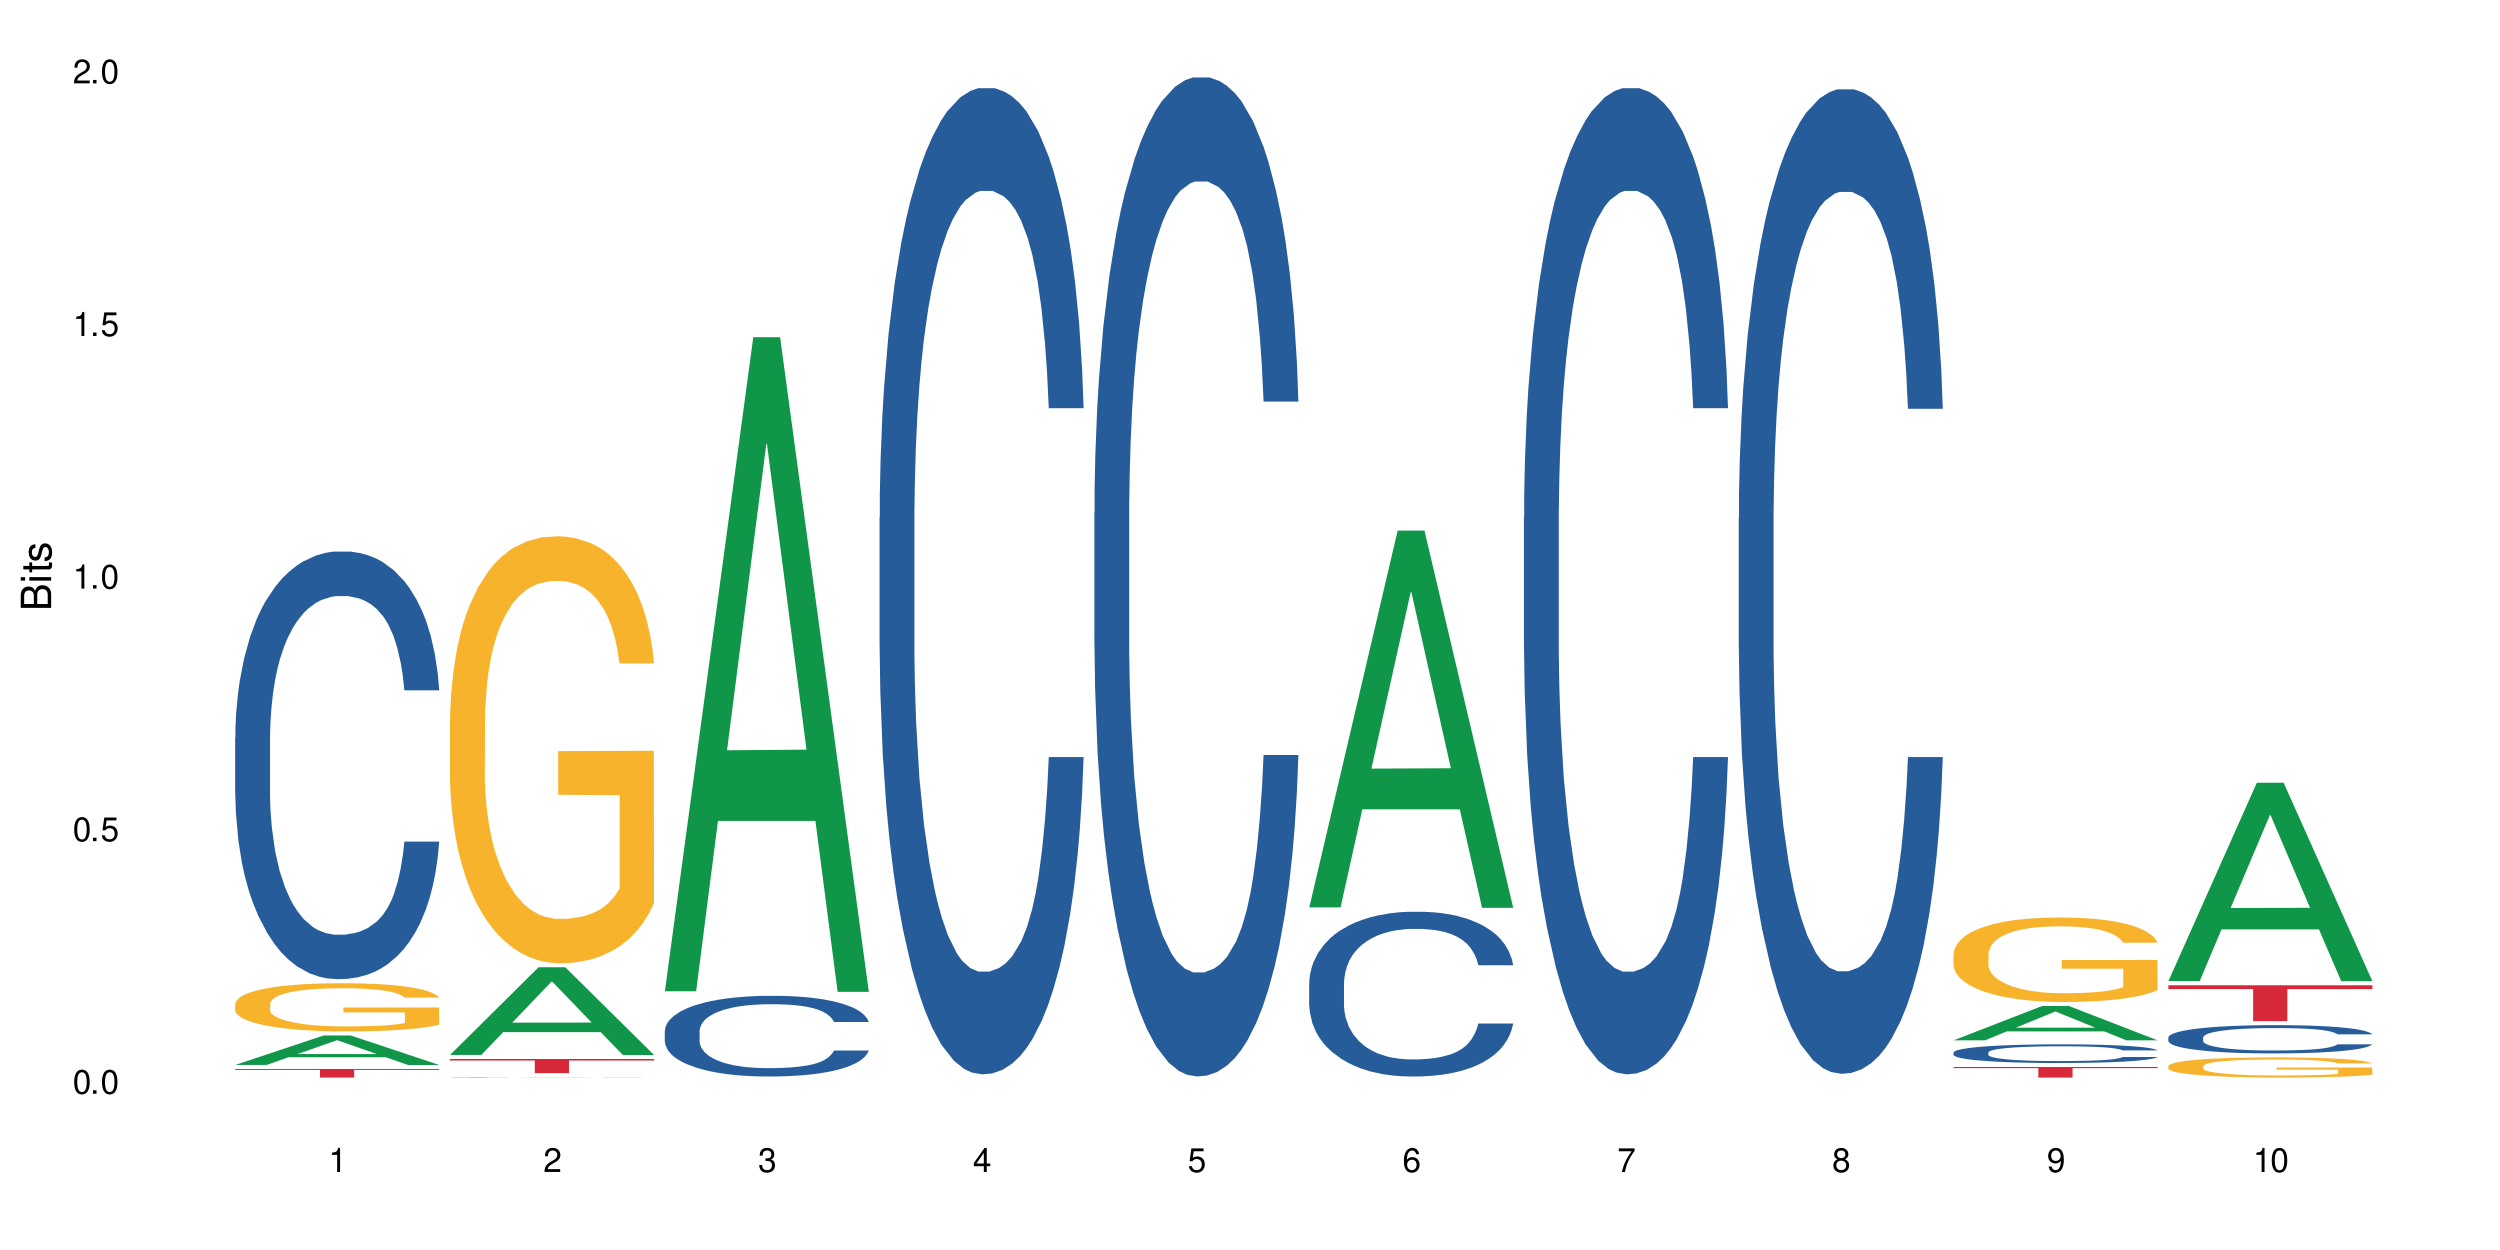
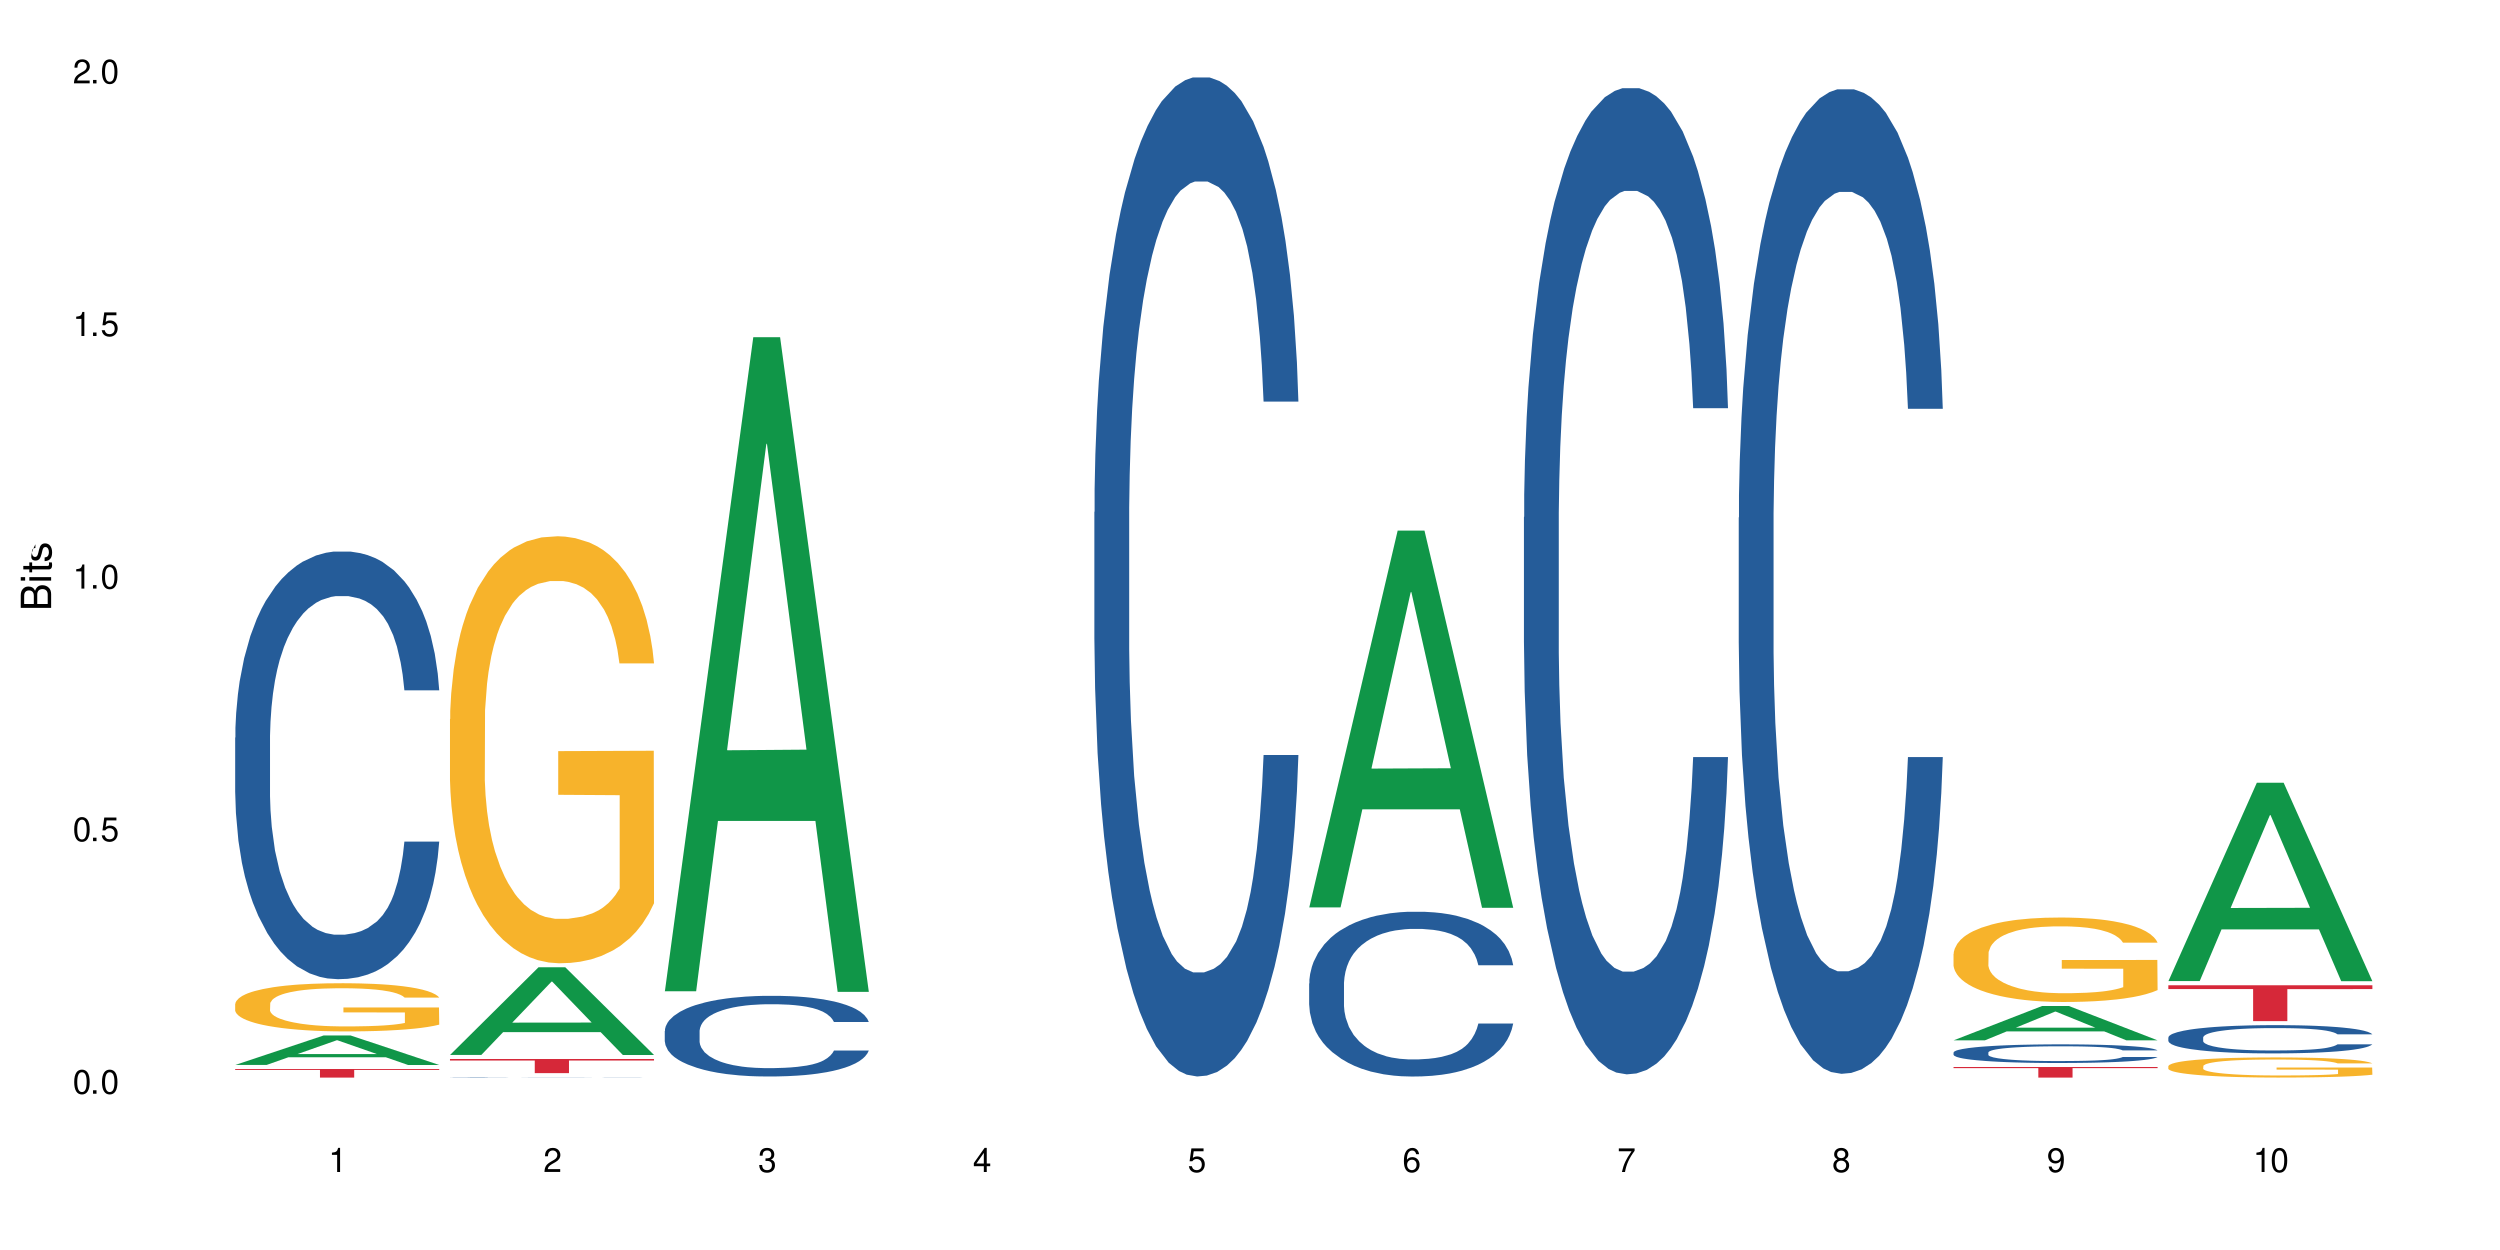
<svg xmlns="http://www.w3.org/2000/svg" xmlns:xlink="http://www.w3.org/1999/xlink" width="720" height="360" viewBox="0 0 720 360">
  <defs>
    <g>
      <g id="glyph-0-0">
</g>
      <g id="glyph-0-1">
        <path d="M 2.641 -6.938 C 2 -6.938 1.422 -6.656 1.078 -6.172 C 0.641 -5.562 0.406 -4.641 0.406 -3.359 C 0.406 -1.016 1.188 0.219 2.641 0.219 C 4.078 0.219 4.859 -1.016 4.859 -3.297 C 4.859 -4.641 4.656 -5.547 4.203 -6.172 C 3.844 -6.656 3.281 -6.938 2.641 -6.938 Z M 2.641 -6.188 C 3.547 -6.188 4 -5.25 4 -3.375 C 4 -1.406 3.562 -0.484 2.625 -0.484 C 1.734 -0.484 1.281 -1.438 1.281 -3.344 C 1.281 -5.25 1.734 -6.188 2.641 -6.188 Z M 2.641 -6.188 " />
      </g>
      <g id="glyph-0-2">
        <path d="M 1.828 -1 L 0.828 -1 L 0.828 0 L 1.828 0 Z M 1.828 -1 " />
      </g>
      <g id="glyph-0-3">
        <path d="M 4.562 -6.797 L 1.062 -6.797 L 0.547 -3.094 L 1.328 -3.094 C 1.719 -3.562 2.047 -3.734 2.578 -3.734 C 3.484 -3.734 4.062 -3.109 4.062 -2.094 C 4.062 -1.125 3.484 -0.531 2.578 -0.531 C 1.828 -0.531 1.375 -0.906 1.188 -1.672 L 0.328 -1.672 C 0.453 -1.109 0.547 -0.844 0.75 -0.594 C 1.125 -0.078 1.828 0.219 2.594 0.219 C 3.969 0.219 4.922 -0.781 4.922 -2.219 C 4.922 -3.562 4.031 -4.484 2.719 -4.484 C 2.25 -4.484 1.859 -4.359 1.469 -4.062 L 1.734 -5.969 L 4.562 -5.969 Z M 4.562 -6.797 " />
      </g>
      <g id="glyph-0-4">
        <path d="M 2.484 -4.938 L 2.484 0 L 3.328 0 L 3.328 -6.938 L 2.766 -6.938 C 2.469 -5.875 2.281 -5.734 0.984 -5.562 L 0.984 -4.938 Z M 2.484 -4.938 " />
      </g>
      <g id="glyph-0-5">
        <path d="M 4.859 -0.828 L 1.281 -0.828 C 1.359 -1.406 1.672 -1.781 2.5 -2.281 L 3.469 -2.828 C 4.406 -3.344 4.906 -4.062 4.906 -4.906 C 4.906 -5.484 4.672 -6.031 4.266 -6.406 C 3.859 -6.766 3.375 -6.938 2.719 -6.938 C 1.859 -6.938 1.219 -6.625 0.844 -6.031 C 0.609 -5.672 0.5 -5.234 0.484 -4.531 L 1.328 -4.531 C 1.359 -5.016 1.406 -5.281 1.531 -5.516 C 1.75 -5.938 2.188 -6.203 2.703 -6.203 C 3.469 -6.203 4.031 -5.641 4.031 -4.891 C 4.031 -4.344 3.719 -3.859 3.125 -3.516 L 2.234 -3 C 0.812 -2.172 0.406 -1.531 0.328 -0.016 L 4.859 -0.016 Z M 4.859 -0.828 " />
      </g>
      <g id="glyph-0-6">
        <path d="M 2.125 -3.188 L 2.578 -3.188 C 3.5 -3.188 3.984 -2.766 3.984 -1.922 C 3.984 -1.062 3.469 -0.531 2.594 -0.531 C 1.656 -0.531 1.203 -1 1.156 -2.016 L 0.312 -2.016 C 0.344 -1.453 0.438 -1.094 0.609 -0.781 C 0.953 -0.109 1.625 0.219 2.547 0.219 C 3.953 0.219 4.859 -0.625 4.859 -1.938 C 4.859 -2.828 4.516 -3.297 3.703 -3.594 C 4.344 -3.844 4.656 -4.328 4.656 -5.031 C 4.656 -6.219 3.875 -6.938 2.578 -6.938 C 1.203 -6.938 0.484 -6.172 0.453 -4.703 L 1.297 -4.703 C 1.312 -5.125 1.344 -5.359 1.453 -5.578 C 1.641 -5.969 2.062 -6.203 2.594 -6.203 C 3.344 -6.203 3.797 -5.75 3.797 -5 C 3.797 -4.516 3.609 -4.219 3.25 -4.047 C 3.016 -3.953 2.703 -3.922 2.125 -3.906 Z M 2.125 -3.188 " />
      </g>
      <g id="glyph-0-7">
        <path d="M 3.141 -1.672 L 3.141 0 L 3.984 0 L 3.984 -1.672 L 4.984 -1.672 L 4.984 -2.438 L 3.984 -2.438 L 3.984 -6.938 L 3.359 -6.938 L 0.266 -2.578 L 0.266 -1.672 Z M 3.141 -2.438 L 1 -2.438 L 3.141 -5.5 Z M 3.141 -2.438 " />
      </g>
      <g id="glyph-0-8">
        <path d="M 4.781 -5.125 C 4.609 -6.266 3.891 -6.938 2.844 -6.938 C 2.094 -6.938 1.422 -6.578 1.031 -5.953 C 0.594 -5.266 0.406 -4.422 0.406 -3.172 C 0.406 -2 0.578 -1.25 0.984 -0.641 C 1.359 -0.078 1.953 0.219 2.703 0.219 C 3.984 0.219 4.922 -0.75 4.922 -2.094 C 4.922 -3.375 4.062 -4.281 2.844 -4.281 C 2.172 -4.281 1.641 -4.031 1.281 -3.516 C 1.281 -5.234 1.828 -6.188 2.797 -6.188 C 3.391 -6.188 3.797 -5.797 3.938 -5.125 Z M 2.734 -3.531 C 3.547 -3.531 4.062 -2.953 4.062 -2.031 C 4.062 -1.156 3.484 -0.531 2.703 -0.531 C 1.922 -0.531 1.328 -1.188 1.328 -2.078 C 1.328 -2.938 1.906 -3.531 2.734 -3.531 Z M 2.734 -3.531 " />
      </g>
      <g id="glyph-0-9">
        <path d="M 4.984 -6.797 L 0.438 -6.797 L 0.438 -5.969 L 4.109 -5.969 C 2.5 -3.656 1.828 -2.234 1.328 0 L 2.219 0 C 2.594 -2.172 3.453 -4.047 4.984 -6.094 Z M 4.984 -6.797 " />
      </g>
      <g id="glyph-0-10">
        <path d="M 3.75 -3.656 C 4.469 -4.094 4.688 -4.438 4.688 -5.078 C 4.688 -6.172 3.844 -6.938 2.641 -6.938 C 1.438 -6.938 0.594 -6.172 0.594 -5.094 C 0.594 -4.438 0.812 -4.094 1.516 -3.656 C 0.734 -3.266 0.359 -2.703 0.359 -1.922 C 0.359 -0.656 1.281 0.219 2.641 0.219 C 3.984 0.219 4.922 -0.656 4.922 -1.922 C 4.922 -2.703 4.531 -3.266 3.75 -3.656 Z M 2.641 -6.188 C 3.359 -6.188 3.812 -5.75 3.812 -5.062 C 3.812 -4.406 3.344 -3.984 2.641 -3.984 C 1.922 -3.984 1.453 -4.406 1.453 -5.078 C 1.453 -5.75 1.922 -6.188 2.641 -6.188 Z M 2.641 -3.266 C 3.484 -3.266 4.062 -2.719 4.062 -1.906 C 4.062 -1.078 3.484 -0.531 2.625 -0.531 C 1.797 -0.531 1.219 -1.094 1.219 -1.906 C 1.219 -2.719 1.781 -3.266 2.641 -3.266 Z M 2.641 -3.266 " />
      </g>
      <g id="glyph-0-11">
        <path d="M 0.516 -1.578 C 0.672 -0.453 1.406 0.219 2.438 0.219 C 3.188 0.219 3.859 -0.141 4.266 -0.766 C 4.688 -1.453 4.891 -2.297 4.891 -3.547 C 4.891 -4.719 4.703 -5.453 4.312 -6.078 C 3.938 -6.641 3.344 -6.938 2.594 -6.938 C 1.297 -6.938 0.359 -5.969 0.359 -4.625 C 0.359 -3.344 1.234 -2.453 2.453 -2.453 C 3.094 -2.453 3.578 -2.672 4.016 -3.203 C 4 -1.484 3.469 -0.531 2.5 -0.531 C 1.906 -0.531 1.484 -0.906 1.359 -1.578 Z M 2.578 -6.203 C 3.375 -6.203 3.969 -5.531 3.969 -4.641 C 3.969 -3.797 3.391 -3.188 2.547 -3.188 C 1.734 -3.188 1.234 -3.766 1.234 -4.688 C 1.234 -5.562 1.797 -6.203 2.578 -6.203 Z M 2.578 -6.203 " />
      </g>
      <g id="glyph-1-0">
</g>
      <g id="glyph-1-1">
        <path d="M 0 -0.953 L 0 -4.891 C 0 -5.719 -0.234 -6.344 -0.734 -6.797 C -1.188 -7.234 -1.812 -7.469 -2.5 -7.469 C -3.547 -7.469 -4.188 -7 -4.625 -5.875 C -4.984 -6.688 -5.625 -7.094 -6.531 -7.094 C -7.172 -7.094 -7.734 -6.859 -8.141 -6.391 C -8.562 -5.922 -8.75 -5.344 -8.75 -4.5 L -8.75 -0.953 Z M -4.984 -2.062 L -7.766 -2.062 L -7.766 -4.219 C -7.766 -4.844 -7.688 -5.203 -7.453 -5.5 C -7.219 -5.812 -6.859 -5.969 -6.375 -5.969 C -5.891 -5.969 -5.531 -5.812 -5.297 -5.5 C -5.062 -5.203 -4.984 -4.844 -4.984 -4.219 Z M -0.984 -2.062 L -4 -2.062 L -4 -4.781 C -4 -5.766 -3.438 -6.359 -2.484 -6.359 C -1.547 -6.359 -0.984 -5.766 -0.984 -4.781 Z M -0.984 -2.062 " />
      </g>
      <g id="glyph-1-2">
        <path d="M -6.281 -1.797 L -6.281 -0.797 L 0 -0.797 L 0 -1.797 Z M -8.75 -1.797 L -8.75 -0.797 L -7.484 -0.797 L -7.484 -1.797 Z M -8.75 -1.797 " />
      </g>
      <g id="glyph-1-3">
        <path d="M -6.281 -3.047 L -6.281 -2.016 L -8.016 -2.016 L -8.016 -1.016 L -6.281 -1.016 L -6.281 -0.172 L -5.469 -0.172 L -5.469 -1.016 L -0.719 -1.016 C -0.078 -1.016 0.281 -1.453 0.281 -2.234 C 0.281 -2.5 0.25 -2.719 0.188 -3.047 L -0.641 -3.047 C -0.609 -2.906 -0.594 -2.766 -0.594 -2.562 C -0.594 -2.141 -0.719 -2.016 -1.156 -2.016 L -5.469 -2.016 L -5.469 -3.047 Z M -6.281 -3.047 " />
      </g>
      <g id="glyph-1-4">
-         <path d="M -4.531 -5.25 C -5.766 -5.25 -6.469 -4.422 -6.469 -2.969 C -6.469 -1.516 -5.719 -0.562 -4.547 -0.562 C -3.562 -0.562 -3.094 -1.062 -2.734 -2.562 L -2.516 -3.484 C -2.344 -4.188 -2.094 -4.469 -1.641 -4.469 C -1.047 -4.469 -0.641 -3.875 -0.641 -3 C -0.641 -2.453 -0.797 -2 -1.062 -1.75 C -1.25 -1.594 -1.422 -1.531 -1.875 -1.469 L -1.875 -0.406 C -0.422 -0.453 0.281 -1.266 0.281 -2.922 C 0.281 -4.5 -0.5 -5.516 -1.719 -5.516 C -2.656 -5.516 -3.172 -4.984 -3.469 -3.734 L -3.703 -2.766 C -3.891 -1.953 -4.156 -1.609 -4.594 -1.609 C -5.188 -1.609 -5.547 -2.125 -5.547 -2.938 C -5.547 -3.75 -5.203 -4.172 -4.531 -4.203 Z M -4.531 -5.25 " />
+         <path d="M -4.531 -5.25 C -6.469 -1.516 -5.719 -0.562 -4.547 -0.562 C -3.562 -0.562 -3.094 -1.062 -2.734 -2.562 L -2.516 -3.484 C -2.344 -4.188 -2.094 -4.469 -1.641 -4.469 C -1.047 -4.469 -0.641 -3.875 -0.641 -3 C -0.641 -2.453 -0.797 -2 -1.062 -1.75 C -1.25 -1.594 -1.422 -1.531 -1.875 -1.469 L -1.875 -0.406 C -0.422 -0.453 0.281 -1.266 0.281 -2.922 C 0.281 -4.5 -0.5 -5.516 -1.719 -5.516 C -2.656 -5.516 -3.172 -4.984 -3.469 -3.734 L -3.703 -2.766 C -3.891 -1.953 -4.156 -1.609 -4.594 -1.609 C -5.188 -1.609 -5.547 -2.125 -5.547 -2.938 C -5.547 -3.75 -5.203 -4.172 -4.531 -4.203 Z M -4.531 -5.25 " />
      </g>
    </g>
  </defs>
  <rect x="-72" y="-36" width="864" height="432" fill="rgb(100%, 100%, 100%)" fill-opacity="1" />
  <path fill-rule="nonzero" fill="rgb(6.275%, 58.824%, 28.235%)" fill-opacity="1" d="M 67.73 306.707 L 67.793 306.699 L 93.223 298.207 L 100.945 298.207 L 126.5 306.715 L 117.52 306.715 L 111.117 304.492 L 83.051 304.492 L 76.773 306.707 L 67.73 306.707 L 85.75 303.574 L 108.543 303.566 L 97.176 299.598 L 97.051 299.586 L 96.926 299.613 L 85.688 303.566 L 85.75 303.574 Z M 67.73 306.707 " />
  <path fill-rule="nonzero" fill="rgb(14.51%, 36.078%, 60%)" fill-opacity="1" d="M 67.73 212.441 L 67.801 212.328 L 67.801 209.625 L 68.02 205.348 L 68.52 199.945 L 69.02 196.23 L 70.312 189.586 L 72.102 183.168 L 73.965 178.215 L 75.328 175.289 L 76.547 173.039 L 79.34 168.871 L 81.133 166.734 L 83.066 164.82 L 85.434 162.906 L 87.152 161.781 L 91.023 159.98 L 93.891 159.191 L 96.113 158.852 L 100.914 158.852 L 103.781 159.305 L 105.859 159.867 L 108.152 160.766 L 110.086 161.781 L 113.457 164.258 L 116.465 167.41 L 117.828 169.211 L 119.977 172.699 L 121.625 176.078 L 122.773 179.004 L 124.062 183.168 L 125.207 188.234 L 126.07 193.977 L 126.5 198.816 L 116.465 198.816 L 115.965 194.316 L 115.391 190.824 L 114.316 186.211 L 113.238 182.945 L 111.734 179.68 L 110.375 177.539 L 108.512 175.402 L 106.863 174.051 L 105.141 173.039 L 103.492 172.363 L 100.34 171.688 L 96.684 171.688 L 95.324 171.91 L 92.527 172.812 L 91.023 173.602 L 88.871 175.176 L 87.367 176.641 L 85.578 178.891 L 84.359 180.805 L 82.852 183.734 L 81.777 186.32 L 80.559 190.035 L 79.844 192.852 L 79.199 196.004 L 78.625 199.719 L 78.195 203.66 L 77.906 207.824 L 77.766 211.875 L 77.766 229.328 L 77.906 233.379 L 78.266 238.109 L 79.199 244.977 L 80.559 250.941 L 82.137 255.668 L 83.641 259.047 L 84.5 260.621 L 85.648 262.426 L 87.441 264.676 L 90.02 266.926 L 91.523 267.828 L 93.816 268.727 L 96.184 269.18 L 99.336 269.18 L 102.133 268.727 L 103.996 268.164 L 105.93 267.266 L 108.582 265.352 L 110.23 263.551 L 111.664 261.41 L 112.738 259.273 L 113.457 257.473 L 114.531 253.98 L 115.391 250.152 L 116.035 246.215 L 116.465 242.387 L 126.5 242.387 L 126.07 246.887 L 125.422 251.277 L 124.777 254.543 L 123.777 258.484 L 122.629 261.973 L 120.98 265.914 L 119.617 268.504 L 117.828 271.316 L 116.18 273.457 L 114.387 275.371 L 111.734 277.621 L 110.016 278.746 L 108.152 279.762 L 105.93 280.66 L 103.137 281.449 L 100.125 281.898 L 97.328 282.012 L 94.32 281.789 L 92.098 281.336 L 89.16 280.324 L 85.504 278.297 L 82.852 276.16 L 80.773 274.02 L 78.984 271.77 L 76.977 268.727 L 74.395 263.773 L 72.82 259.949 L 71.746 256.797 L 70.527 252.406 L 69.664 248.465 L 68.664 242.16 L 67.945 234.168 L 67.73 227.977 Z M 67.73 212.441 " />
  <path fill-rule="nonzero" fill="rgb(96.863%, 70.196%, 16.863%)" fill-opacity="1" d="M 67.73 289.113 L 67.801 289.102 L 67.801 288.848 L 68.09 288.277 L 68.805 287.492 L 69.738 286.844 L 70.742 286.34 L 71.387 286.07 L 72.461 285.691 L 73.395 285.414 L 75.758 284.844 L 78.77 284.309 L 80.418 284.082 L 82.281 283.867 L 84.93 283.625 L 86.148 283.535 L 89.875 283.336 L 94.105 283.207 L 98.762 283.168 L 100.914 283.184 L 103.852 283.234 L 107.863 283.371 L 110.16 283.5 L 111.949 283.625 L 113.812 283.789 L 116.105 284.043 L 118.258 284.348 L 119.977 284.652 L 121.695 285.031 L 123.129 285.438 L 124.348 285.883 L 125.422 286.414 L 126.07 286.859 L 126.5 287.301 L 116.535 287.301 L 115.965 286.859 L 115.32 286.516 L 114.242 286.098 L 113.168 285.793 L 112.094 285.551 L 110.086 285.223 L 108.367 285.02 L 106.215 284.844 L 104.137 284.727 L 101.773 284.652 L 100.34 284.629 L 96.543 284.629 L 93.102 284.715 L 91.094 284.816 L 89.66 284.918 L 87.656 285.109 L 86.438 285.262 L 85.719 285.363 L 83.57 285.754 L 82.137 286.109 L 81.348 286.352 L 80.344 286.73 L 79.629 287.074 L 78.84 287.582 L 78.41 287.961 L 77.836 288.824 L 77.766 291.105 L 77.98 291.586 L 78.41 292.105 L 78.984 292.562 L 79.844 293.043 L 80.703 293.41 L 82.207 293.906 L 83.496 294.234 L 84.5 294.449 L 86.438 294.793 L 87.227 294.906 L 89.09 295.133 L 91.023 295.312 L 93.387 295.465 L 95.18 295.539 L 98.047 295.605 L 101.703 295.605 L 106 295.527 L 108.727 295.426 L 110.59 295.324 L 111.809 295.234 L 113.312 295.098 L 114.387 294.969 L 115.391 294.832 L 116.609 294.613 L 116.609 291.586 L 98.906 291.574 L 98.906 290.152 L 126.426 290.141 L 126.5 295.098 L 124.992 295.438 L 123.129 295.77 L 121.34 296.023 L 119.477 296.238 L 116.824 296.477 L 114.672 296.629 L 111.375 296.809 L 108.367 296.922 L 105.215 296.996 L 102.418 297.035 L 99.121 297.047 L 96.184 297.023 L 93.031 296.949 L 90.52 296.848 L 88.227 296.719 L 85.934 296.555 L 83.066 296.289 L 81.203 296.074 L 79.27 295.805 L 77.336 295.488 L 75.613 295.148 L 74.469 294.883 L 73.32 294.578 L 72.102 294.195 L 70.957 293.766 L 70.098 293.371 L 69.309 292.93 L 68.734 292.512 L 68.16 291.941 L 67.875 291.484 L 67.73 291.09 Z M 67.73 289.113 " />
  <path fill-rule="nonzero" fill="rgb(83.922%, 15.686%, 22.353%)" fill-opacity="1" d="M 67.73 307.871 L 126.5 307.871 L 126.5 308.137 L 102.008 308.137 L 102.008 310.34 L 92.152 310.34 L 92.152 308.141 L 92.008 308.137 L 67.73 308.137 Z M 67.73 307.871 " />
  <path fill-rule="nonzero" fill="rgb(6.275%, 58.824%, 28.235%)" fill-opacity="1" d="M 129.594 303.812 L 129.656 303.789 L 155.082 278.582 L 162.805 278.582 L 188.359 303.836 L 179.383 303.836 L 172.977 297.246 L 144.91 297.246 L 138.633 303.812 L 129.594 303.812 L 147.613 294.52 L 170.402 294.496 L 159.039 282.707 L 158.914 282.684 L 158.789 282.758 L 147.547 294.496 L 147.613 294.52 Z M 129.594 303.812 " />
  <path fill-rule="nonzero" fill="rgb(14.51%, 36.078%, 60%)" fill-opacity="1" d="M 129.594 310.273 L 129.664 310.273 L 129.664 310.27 L 129.879 310.266 L 130.379 310.262 L 130.883 310.258 L 132.172 310.25 L 133.965 310.246 L 135.828 310.242 L 137.188 310.238 L 138.406 310.234 L 141.203 310.23 L 142.992 310.23 L 144.93 310.227 L 149.016 310.227 L 152.883 310.223 L 170.012 310.223 L 171.949 310.227 L 175.316 310.227 L 178.324 310.23 L 179.688 310.234 L 181.836 310.234 L 183.484 310.238 L 184.633 310.242 L 185.922 310.246 L 187.07 310.25 L 188.359 310.262 L 178.324 310.262 L 177.824 310.258 L 177.25 310.254 L 175.102 310.246 L 173.598 310.242 L 172.234 310.242 L 170.371 310.238 L 168.723 310.238 L 167.004 310.234 L 154.391 310.234 L 152.883 310.238 L 149.23 310.238 L 147.438 310.242 L 146.219 310.242 L 144.715 310.246 L 143.641 310.25 L 142.422 310.254 L 141.703 310.254 L 141.059 310.258 L 140.484 310.262 L 140.055 310.266 L 139.77 310.27 L 139.625 310.273 L 139.625 310.289 L 139.77 310.293 L 140.129 310.297 L 141.059 310.305 L 142.422 310.309 L 143.996 310.316 L 145.504 310.316 L 146.363 310.32 L 147.508 310.32 L 149.301 310.324 L 153.387 310.324 L 155.68 310.328 L 165.855 310.328 L 167.789 310.324 L 170.441 310.324 L 172.09 310.32 L 173.523 310.32 L 174.598 310.316 L 175.316 310.316 L 176.391 310.312 L 177.25 310.309 L 177.895 310.305 L 178.324 310.301 L 188.359 310.301 L 187.93 310.305 L 186.641 310.312 L 185.637 310.316 L 184.488 310.32 L 182.84 310.324 L 181.48 310.328 L 179.688 310.328 L 178.039 310.332 L 176.246 310.332 L 173.598 310.336 L 170.012 310.336 L 167.789 310.34 L 151.02 310.34 L 147.367 310.336 L 144.715 310.332 L 142.637 310.332 L 140.844 310.328 L 138.836 310.328 L 136.258 310.32 L 134.68 310.32 L 133.605 310.316 L 132.387 310.312 L 131.527 310.309 L 130.523 310.301 L 129.809 310.293 L 129.594 310.289 Z M 129.594 310.273 " />
  <path fill-rule="nonzero" fill="rgb(96.863%, 70.196%, 16.863%)" fill-opacity="1" d="M 129.594 207.113 L 129.664 207.004 L 129.664 204.754 L 129.949 199.703 L 130.668 192.738 L 131.598 187.008 L 132.602 182.516 L 133.246 180.156 L 134.32 176.789 L 135.254 174.316 L 137.617 169.262 L 140.629 164.547 L 142.277 162.523 L 144.141 160.613 L 146.793 158.48 L 148.012 157.695 L 151.738 155.898 L 155.965 154.773 L 160.625 154.438 L 162.773 154.551 L 165.711 155 L 169.727 156.234 L 172.02 157.355 L 173.812 158.48 L 175.676 159.941 L 177.969 162.188 L 180.117 164.883 L 181.836 167.578 L 183.559 170.949 L 184.992 174.543 L 186.211 178.473 L 187.285 183.191 L 187.93 187.121 L 188.359 191.055 L 178.398 191.055 L 177.824 187.121 L 177.18 184.09 L 176.105 180.383 L 175.031 177.688 L 173.953 175.551 L 171.949 172.633 L 170.227 170.836 L 168.078 169.262 L 166 168.254 L 163.633 167.578 L 162.199 167.352 L 158.402 167.352 L 154.961 168.141 L 152.957 169.039 L 151.523 169.938 L 149.516 171.621 L 148.297 172.969 L 147.582 173.867 L 145.43 177.352 L 143.996 180.496 L 143.207 182.629 L 142.207 186 L 141.488 189.031 L 140.699 193.523 L 140.27 196.895 L 139.695 204.531 L 139.625 224.75 L 139.84 229.016 L 140.27 233.621 L 140.844 237.664 L 141.703 241.934 L 142.562 245.191 L 144.07 249.57 L 145.359 252.492 L 146.363 254.402 L 148.297 257.434 L 149.086 258.445 L 150.949 260.465 L 152.883 262.039 L 155.25 263.387 L 157.039 264.059 L 159.906 264.621 L 163.562 264.621 L 167.863 263.949 L 170.586 263.051 L 172.449 262.152 L 173.668 261.363 L 175.172 260.129 L 176.246 259.004 L 177.25 257.77 L 178.469 255.859 L 178.469 229.016 L 160.766 228.902 L 160.766 216.324 L 188.289 216.211 L 188.359 260.129 L 186.855 263.16 L 184.992 266.082 L 183.199 268.328 L 181.336 270.238 L 178.684 272.371 L 176.535 273.719 L 173.238 275.293 L 170.227 276.305 L 167.074 276.977 L 164.277 277.312 L 160.984 277.426 L 158.043 277.203 L 154.891 276.527 L 152.383 275.629 L 150.09 274.504 L 147.797 273.047 L 144.93 270.688 L 143.066 268.777 L 141.129 266.418 L 139.195 263.609 L 137.477 260.578 L 136.328 258.219 L 135.184 255.523 L 133.965 252.152 L 132.816 248.336 L 131.957 244.855 L 131.168 240.922 L 130.594 237.215 L 130.023 232.16 L 129.734 228.117 L 129.594 224.637 Z M 129.594 207.113 " />
  <path fill-rule="nonzero" fill="rgb(83.922%, 15.686%, 22.353%)" fill-opacity="1" d="M 129.594 304.992 L 188.359 304.992 L 188.359 305.43 L 163.867 305.434 L 163.867 309.066 L 154.012 309.066 L 154.012 305.438 L 153.871 305.43 L 129.594 305.43 Z M 129.594 304.992 " />
  <path fill-rule="nonzero" fill="rgb(6.275%, 58.824%, 28.235%)" fill-opacity="1" d="M 191.453 285.477 L 191.516 285.301 L 216.945 97.105 L 224.668 97.105 L 250.219 285.652 L 241.242 285.652 L 234.84 236.438 L 206.773 236.438 L 200.492 285.477 L 191.453 285.477 L 209.473 216.078 L 232.266 215.898 L 220.898 127.91 L 220.773 127.734 L 220.648 128.266 L 209.41 215.898 L 209.473 216.078 Z M 191.453 285.477 " />
  <path fill-rule="nonzero" fill="rgb(14.51%, 36.078%, 60%)" fill-opacity="1" d="M 191.453 296.914 L 191.523 296.895 L 191.523 296.383 L 191.738 295.578 L 192.242 294.559 L 192.742 293.855 L 194.031 292.605 L 195.824 291.395 L 197.688 290.461 L 199.051 289.91 L 200.27 289.484 L 203.062 288.699 L 204.855 288.297 L 206.789 287.934 L 209.156 287.574 L 210.875 287.363 L 214.746 287.023 L 217.613 286.875 L 219.832 286.809 L 224.637 286.809 L 227.5 286.895 L 229.582 287 L 231.875 287.172 L 233.809 287.363 L 237.176 287.828 L 240.188 288.422 L 241.547 288.762 L 243.699 289.422 L 245.348 290.059 L 246.492 290.609 L 247.785 291.395 L 248.93 292.352 L 249.789 293.434 L 250.219 294.344 L 240.188 294.344 L 239.684 293.496 L 239.113 292.84 L 238.035 291.969 L 236.961 291.352 L 235.457 290.738 L 234.094 290.332 L 232.23 289.93 L 230.582 289.676 L 228.863 289.484 L 227.215 289.355 L 224.062 289.23 L 220.406 289.23 L 219.043 289.273 L 216.25 289.441 L 214.746 289.59 L 212.594 289.887 L 211.09 290.164 L 209.297 290.59 L 208.078 290.949 L 206.574 291.5 L 205.5 291.988 L 204.281 292.691 L 203.566 293.219 L 202.918 293.816 L 202.348 294.516 L 201.918 295.258 L 201.629 296.043 L 201.484 296.809 L 201.484 300.098 L 201.629 300.863 L 201.988 301.754 L 202.918 303.047 L 204.281 304.172 L 205.859 305.066 L 207.363 305.703 L 208.223 306 L 209.371 306.34 L 211.16 306.762 L 213.742 307.188 L 215.246 307.359 L 217.539 307.527 L 219.906 307.613 L 223.059 307.613 L 225.852 307.527 L 227.715 307.422 L 229.652 307.25 L 232.305 306.891 L 233.953 306.551 L 235.387 306.148 L 236.461 305.746 L 237.176 305.406 L 238.254 304.746 L 239.113 304.023 L 239.758 303.281 L 240.188 302.559 L 250.219 302.559 L 249.789 303.41 L 249.145 304.238 L 248.5 304.852 L 247.496 305.598 L 246.352 306.254 L 244.703 306.996 L 243.34 307.484 L 241.547 308.016 L 239.898 308.418 L 238.109 308.781 L 235.457 309.203 L 233.738 309.418 L 231.875 309.609 L 229.652 309.777 L 226.855 309.926 L 223.848 310.012 L 221.051 310.031 L 218.043 309.988 L 215.82 309.906 L 212.883 309.715 L 209.227 309.332 L 206.574 308.93 L 204.496 308.523 L 202.703 308.102 L 200.699 307.527 L 198.117 306.594 L 196.543 305.871 L 195.465 305.277 L 194.246 304.449 L 193.387 303.707 L 192.383 302.52 L 191.668 301.012 L 191.453 299.844 Z M 191.453 296.914 " />
-   <path fill-rule="nonzero" fill="rgb(14.51%, 36.078%, 60%)" fill-opacity="1" d="M 253.312 148.973 L 253.387 148.715 L 253.387 142.484 L 253.602 132.617 L 254.102 120.156 L 254.605 111.59 L 255.895 96.27 L 257.684 81.473 L 259.547 70.051 L 260.91 63.301 L 262.129 58.105 L 264.922 48.5 L 266.715 43.57 L 268.652 39.156 L 271.016 34.742 L 272.734 32.145 L 276.605 27.992 L 279.473 26.176 L 281.695 25.395 L 286.496 25.395 L 289.363 26.434 L 291.441 27.73 L 293.734 29.809 L 295.668 32.145 L 299.039 37.855 L 302.047 45.125 L 303.41 49.281 L 305.559 57.328 L 307.207 65.117 L 308.355 71.867 L 309.645 81.473 L 310.793 93.156 L 311.652 106.395 L 312.082 117.559 L 302.047 117.559 L 301.547 107.176 L 300.973 99.125 L 299.898 88.48 L 298.824 80.953 L 297.316 73.426 L 295.957 68.492 L 294.094 63.559 L 292.445 60.445 L 290.723 58.105 L 289.074 56.551 L 285.922 54.992 L 282.266 54.992 L 280.906 55.512 L 278.109 57.59 L 276.605 59.406 L 274.457 63.039 L 272.949 66.414 L 271.16 71.605 L 269.941 76.02 L 268.434 82.77 L 267.359 88.742 L 266.141 97.309 L 265.426 103.801 L 264.781 111.07 L 264.207 119.637 L 263.777 128.723 L 263.492 138.328 L 263.348 147.676 L 263.348 187.914 L 263.492 197.262 L 263.848 208.164 L 264.781 224.004 L 266.141 237.762 L 267.719 248.664 L 269.223 256.453 L 270.082 260.09 L 271.23 264.242 L 273.023 269.434 L 275.602 274.629 L 277.105 276.703 L 279.402 278.781 L 281.766 279.82 L 284.918 279.82 L 287.715 278.781 L 289.578 277.484 L 291.512 275.406 L 294.164 270.992 L 295.812 266.84 L 297.246 261.906 L 298.32 256.973 L 299.039 252.82 L 300.113 244.77 L 300.973 235.945 L 301.617 226.859 L 302.047 218.031 L 312.082 218.031 L 311.652 228.414 L 311.008 238.539 L 310.363 246.07 L 309.359 255.156 L 308.211 263.203 L 306.562 272.289 L 305.203 278.262 L 303.41 284.754 L 301.762 289.684 L 299.969 294.098 L 297.316 299.289 L 295.598 301.887 L 293.734 304.223 L 291.512 306.301 L 288.719 308.117 L 285.707 309.156 L 282.914 309.414 L 279.902 308.895 L 277.68 307.859 L 274.742 305.52 L 271.086 300.848 L 268.434 295.914 L 266.355 290.984 L 264.566 285.789 L 262.559 278.781 L 259.98 267.359 L 258.402 258.531 L 257.328 251.262 L 256.109 241.137 L 255.25 232.051 L 254.246 217.512 L 253.527 199.078 L 253.312 184.801 Z M 253.312 148.973 " />
  <path fill-rule="nonzero" fill="rgb(14.51%, 36.078%, 60%)" fill-opacity="1" d="M 315.176 147.488 L 315.246 147.227 L 315.246 140.914 L 315.461 130.922 L 315.961 118.297 L 316.465 109.617 L 317.754 94.102 L 319.547 79.109 L 321.41 67.535 L 322.77 60.699 L 323.988 55.438 L 326.785 45.707 L 328.578 40.711 L 330.512 36.238 L 332.875 31.766 L 334.598 29.137 L 338.465 24.93 L 341.332 23.09 L 343.555 22.301 L 348.355 22.301 L 351.223 23.352 L 353.301 24.668 L 355.594 26.77 L 357.531 29.137 L 360.898 34.922 L 363.91 42.289 L 365.27 46.496 L 367.422 54.648 L 369.07 62.539 L 370.215 69.379 L 371.504 79.109 L 372.652 90.945 L 373.512 104.355 L 373.941 115.668 L 363.91 115.668 L 363.406 105.145 L 362.832 96.992 L 361.758 86.211 L 360.684 78.582 L 359.18 70.957 L 357.816 65.957 L 355.953 60.961 L 354.305 57.805 L 352.586 55.438 L 350.938 53.859 L 347.785 52.281 L 344.129 52.281 L 342.766 52.809 L 339.973 54.91 L 338.465 56.754 L 336.316 60.434 L 334.812 63.855 L 333.02 69.113 L 331.801 73.586 L 330.297 80.422 L 329.223 86.473 L 328.004 95.152 L 327.285 101.727 L 326.641 109.09 L 326.066 117.77 L 325.637 126.977 L 325.352 136.707 L 325.207 146.176 L 325.207 186.941 L 325.352 196.41 L 325.711 207.457 L 326.641 223.5 L 328.004 237.438 L 329.578 248.484 L 331.086 256.375 L 331.945 260.055 L 333.09 264.266 L 334.883 269.523 L 337.465 274.785 L 338.969 276.891 L 341.262 278.992 L 343.625 280.043 L 346.781 280.043 L 349.574 278.992 L 351.438 277.68 L 353.375 275.574 L 356.023 271.102 L 357.672 266.895 L 359.105 261.898 L 360.184 256.902 L 360.898 252.691 L 361.973 244.539 L 362.832 235.598 L 363.48 226.391 L 363.91 217.449 L 373.941 217.449 L 373.512 227.969 L 372.867 238.227 L 372.223 245.855 L 371.219 255.059 L 370.07 263.211 L 368.422 272.418 L 367.062 278.469 L 365.27 285.043 L 363.621 290.039 L 361.832 294.512 L 359.18 299.77 L 357.457 302.402 L 355.594 304.766 L 353.375 306.871 L 350.578 308.711 L 347.57 309.766 L 344.773 310.027 L 341.762 309.5 L 339.543 308.449 L 336.602 306.082 L 332.949 301.348 L 330.297 296.352 L 328.219 291.355 L 326.426 286.094 L 324.418 278.992 L 321.84 267.422 L 320.262 258.477 L 319.188 251.113 L 317.969 240.855 L 317.109 231.652 L 316.105 216.922 L 315.391 198.25 L 315.176 183.785 Z M 315.176 147.488 " />
  <path fill-rule="nonzero" fill="rgb(6.275%, 58.824%, 28.235%)" fill-opacity="1" d="M 377.035 261.336 L 377.098 261.234 L 402.527 152.82 L 410.25 152.82 L 435.805 261.438 L 426.824 261.438 L 420.422 233.086 L 392.355 233.086 L 386.078 261.336 L 377.035 261.336 L 395.055 221.355 L 417.848 221.254 L 406.48 170.566 L 406.355 170.465 L 406.23 170.77 L 394.992 221.254 L 395.055 221.355 Z M 377.035 261.336 " />
  <path fill-rule="nonzero" fill="rgb(14.51%, 36.078%, 60%)" fill-opacity="1" d="M 377.035 283.238 L 377.105 283.195 L 377.105 282.156 L 377.32 280.508 L 377.824 278.426 L 378.324 276.996 L 379.617 274.434 L 381.406 271.965 L 383.27 270.055 L 384.633 268.926 L 385.852 268.059 L 388.645 266.453 L 390.438 265.633 L 392.371 264.895 L 394.738 264.156 L 396.457 263.723 L 400.328 263.027 L 403.195 262.727 L 405.414 262.594 L 410.219 262.594 L 413.086 262.77 L 415.164 262.984 L 417.457 263.332 L 419.391 263.723 L 422.758 264.676 L 425.77 265.891 L 427.133 266.586 L 429.281 267.93 L 430.93 269.23 L 432.078 270.359 L 433.367 271.965 L 434.512 273.914 L 435.375 276.125 L 435.805 277.992 L 425.77 277.992 L 425.27 276.258 L 424.695 274.914 L 423.621 273.133 L 422.543 271.875 L 421.039 270.617 L 419.68 269.793 L 417.816 268.969 L 416.168 268.449 L 414.445 268.059 L 412.797 267.801 L 409.645 267.539 L 405.988 267.539 L 404.629 267.625 L 401.832 267.973 L 400.328 268.277 L 398.176 268.883 L 396.672 269.449 L 394.879 270.316 L 393.664 271.051 L 392.156 272.18 L 391.082 273.176 L 389.863 274.609 L 389.148 275.691 L 388.504 276.906 L 387.93 278.34 L 387.5 279.855 L 387.211 281.461 L 387.07 283.023 L 387.07 289.746 L 387.211 291.309 L 387.57 293.129 L 388.504 295.773 L 389.863 298.074 L 391.441 299.895 L 392.945 301.195 L 393.805 301.801 L 394.953 302.496 L 396.742 303.363 L 399.324 304.23 L 400.828 304.578 L 403.121 304.926 L 405.488 305.098 L 408.641 305.098 L 411.438 304.926 L 413.301 304.707 L 415.234 304.363 L 417.887 303.625 L 419.535 302.93 L 420.969 302.105 L 422.043 301.281 L 422.758 300.59 L 423.836 299.242 L 424.695 297.77 L 425.34 296.25 L 425.77 294.777 L 435.805 294.777 L 435.375 296.512 L 434.727 298.203 L 434.082 299.461 L 433.078 300.98 L 431.934 302.324 L 430.285 303.84 L 428.922 304.84 L 427.133 305.922 L 425.484 306.746 L 423.691 307.484 L 421.039 308.352 L 419.32 308.785 L 417.457 309.176 L 415.234 309.523 L 412.438 309.828 L 409.43 310 L 406.633 310.043 L 403.625 309.957 L 401.402 309.781 L 398.465 309.395 L 394.809 308.613 L 392.156 307.789 L 390.078 306.965 L 388.289 306.098 L 386.281 304.926 L 383.699 303.016 L 382.125 301.543 L 381.047 300.328 L 379.832 298.637 L 378.969 297.117 L 377.969 294.691 L 377.25 291.609 L 377.035 289.227 Z M 377.035 283.238 " />
  <path fill-rule="nonzero" fill="rgb(14.51%, 36.078%, 60%)" fill-opacity="1" d="M 438.895 148.973 L 438.969 148.715 L 438.969 142.484 L 439.184 132.617 L 439.684 120.156 L 440.188 111.59 L 441.477 96.27 L 443.27 81.473 L 445.133 70.051 L 446.492 63.301 L 447.711 58.105 L 450.508 48.5 L 452.297 43.57 L 454.234 39.156 L 456.598 34.742 L 458.316 32.145 L 462.188 27.992 L 465.055 26.176 L 467.277 25.395 L 472.078 25.395 L 474.945 26.434 L 477.023 27.73 L 479.316 29.809 L 481.254 32.145 L 484.621 37.855 L 487.629 45.125 L 488.992 49.281 L 491.141 57.328 L 492.789 65.117 L 493.938 71.867 L 495.227 81.473 L 496.375 93.156 L 497.234 106.395 L 497.664 117.559 L 487.629 117.559 L 487.129 107.176 L 486.555 99.125 L 485.48 88.48 L 484.406 80.953 L 482.898 73.426 L 481.539 68.492 L 479.676 63.559 L 478.027 60.445 L 476.309 58.105 L 474.66 56.551 L 471.504 54.992 L 467.852 54.992 L 466.488 55.512 L 463.691 57.59 L 462.188 59.406 L 460.039 63.039 L 458.535 66.414 L 456.742 71.605 L 455.523 76.02 L 454.02 82.77 L 452.941 88.742 L 451.727 97.309 L 451.008 103.801 L 450.363 111.07 L 449.789 119.637 L 449.359 128.723 L 449.074 138.328 L 448.93 147.676 L 448.93 187.914 L 449.074 197.262 L 449.43 208.164 L 450.363 224.004 L 451.727 237.762 L 453.301 248.664 L 454.805 256.453 L 455.668 260.09 L 456.812 264.242 L 458.605 269.434 L 461.184 274.629 L 462.691 276.703 L 464.984 278.781 L 467.348 279.82 L 470.5 279.82 L 473.297 278.781 L 475.16 277.484 L 477.094 275.406 L 479.746 270.992 L 481.395 266.84 L 482.828 261.906 L 483.902 256.973 L 484.621 252.82 L 485.695 244.77 L 486.555 235.945 L 487.199 226.859 L 487.629 218.031 L 497.664 218.031 L 497.234 228.414 L 496.59 238.539 L 495.945 246.07 L 494.941 255.156 L 493.793 263.203 L 492.145 272.289 L 490.785 278.262 L 488.992 284.754 L 487.344 289.684 L 485.551 294.098 L 482.898 299.289 L 481.18 301.887 L 479.316 304.223 L 477.094 306.301 L 474.301 308.117 L 471.289 309.156 L 468.496 309.414 L 465.484 308.895 L 463.262 307.859 L 460.324 305.52 L 456.668 300.848 L 454.02 295.914 L 451.941 290.984 L 450.148 285.789 L 448.141 278.781 L 445.562 267.359 L 443.984 258.531 L 442.91 251.262 L 441.691 241.137 L 440.832 232.051 L 439.828 217.512 L 439.109 199.078 L 438.895 184.801 Z M 438.895 148.973 " />
  <path fill-rule="nonzero" fill="rgb(14.51%, 36.078%, 60%)" fill-opacity="1" d="M 500.758 149.094 L 500.828 148.836 L 500.828 142.613 L 501.043 132.766 L 501.547 120.324 L 502.047 111.773 L 503.336 96.48 L 505.129 81.707 L 506.992 70.305 L 508.355 63.566 L 509.57 58.383 L 512.367 48.793 L 514.16 43.867 L 516.094 39.461 L 518.461 35.059 L 520.18 32.465 L 524.051 28.316 L 526.914 26.504 L 529.137 25.727 L 533.938 25.727 L 536.805 26.762 L 538.883 28.059 L 541.18 30.133 L 543.113 32.465 L 546.48 38.168 L 549.492 45.422 L 550.852 49.57 L 553.004 57.605 L 554.652 65.379 L 555.797 72.117 L 557.09 81.707 L 558.234 93.371 L 559.094 106.59 L 559.523 117.734 L 549.492 117.734 L 548.988 107.367 L 548.418 99.332 L 547.34 88.707 L 546.266 81.191 L 544.762 73.672 L 543.398 68.75 L 541.535 63.824 L 539.887 60.715 L 538.168 58.383 L 536.52 56.828 L 533.367 55.273 L 529.711 55.273 L 528.348 55.789 L 525.555 57.863 L 524.051 59.68 L 521.898 63.309 L 520.395 66.676 L 518.602 71.859 L 517.383 76.266 L 515.879 83.004 L 514.805 88.965 L 513.586 97.52 L 512.867 103.996 L 512.223 111.254 L 511.652 119.809 L 511.219 128.879 L 510.934 138.469 L 510.789 147.797 L 510.789 187.969 L 510.934 197.301 L 511.293 208.184 L 512.223 223.996 L 513.586 237.73 L 515.164 248.617 L 516.668 256.391 L 517.527 260.02 L 518.676 264.168 L 520.465 269.352 L 523.047 274.535 L 524.551 276.609 L 526.844 278.68 L 529.211 279.719 L 532.363 279.719 L 535.156 278.68 L 537.02 277.387 L 538.957 275.312 L 541.609 270.906 L 543.258 266.758 L 544.691 261.836 L 545.766 256.91 L 546.48 252.762 L 547.555 244.73 L 548.418 235.918 L 549.062 226.848 L 549.492 218.035 L 559.523 218.035 L 559.094 228.402 L 558.449 238.508 L 557.805 246.023 L 556.801 255.098 L 555.656 263.129 L 554.008 272.203 L 552.645 278.164 L 550.852 284.641 L 549.203 289.566 L 547.414 293.973 L 544.762 299.156 L 543.043 301.746 L 541.18 304.078 L 538.957 306.152 L 536.16 307.969 L 533.152 309.004 L 530.355 309.262 L 527.348 308.746 L 525.125 307.707 L 522.188 305.375 L 518.531 300.711 L 515.879 295.785 L 513.801 290.863 L 512.008 285.68 L 510.004 278.68 L 507.422 267.277 L 505.844 258.465 L 504.77 251.207 L 503.551 241.102 L 502.691 232.031 L 501.688 217.516 L 500.973 199.113 L 500.758 184.859 Z M 500.758 149.094 " />
  <path fill-rule="nonzero" fill="rgb(6.275%, 58.824%, 28.235%)" fill-opacity="1" d="M 562.617 299.613 L 562.68 299.602 L 588.109 289.73 L 595.832 289.73 L 621.387 299.621 L 612.406 299.621 L 606.004 297.039 L 577.938 297.039 L 571.66 299.613 L 562.617 299.613 L 580.637 295.973 L 603.43 295.961 L 592.066 291.344 L 591.938 291.336 L 591.812 291.363 L 580.574 295.961 L 580.637 295.973 Z M 562.617 299.613 " />
  <path fill-rule="nonzero" fill="rgb(14.51%, 36.078%, 60%)" fill-opacity="1" d="M 562.617 303.113 L 562.691 303.105 L 562.691 302.988 L 562.906 302.805 L 563.406 302.566 L 563.906 302.406 L 565.199 302.117 L 566.988 301.836 L 568.852 301.621 L 570.215 301.492 L 571.434 301.395 L 574.227 301.215 L 576.02 301.121 L 577.953 301.039 L 580.32 300.953 L 582.039 300.906 L 585.91 300.828 L 588.777 300.793 L 591 300.777 L 595.801 300.777 L 598.668 300.797 L 600.746 300.82 L 603.039 300.863 L 604.973 300.906 L 608.344 301.012 L 611.352 301.152 L 612.715 301.23 L 614.863 301.383 L 616.512 301.527 L 617.66 301.656 L 618.949 301.836 L 620.098 302.059 L 620.957 302.309 L 621.387 302.52 L 611.352 302.52 L 610.852 302.324 L 610.277 302.172 L 609.203 301.969 L 608.129 301.828 L 606.621 301.684 L 605.262 301.594 L 603.398 301.5 L 601.75 301.441 L 600.027 301.395 L 598.379 301.367 L 595.227 301.336 L 591.57 301.336 L 590.211 301.348 L 587.414 301.387 L 585.91 301.422 L 583.762 301.488 L 582.254 301.555 L 580.465 301.652 L 579.246 301.734 L 577.738 301.863 L 576.664 301.973 L 575.445 302.137 L 574.73 302.258 L 574.086 302.395 L 573.512 302.559 L 573.082 302.73 L 572.793 302.91 L 572.652 303.086 L 572.652 303.848 L 572.793 304.023 L 573.152 304.23 L 574.086 304.531 L 575.445 304.789 L 577.023 304.996 L 578.527 305.141 L 579.387 305.211 L 580.535 305.289 L 582.328 305.387 L 584.906 305.484 L 586.41 305.523 L 588.707 305.562 L 591.07 305.582 L 594.223 305.582 L 597.02 305.562 L 598.883 305.539 L 600.816 305.5 L 603.469 305.418 L 605.117 305.34 L 606.551 305.246 L 607.625 305.152 L 608.344 305.074 L 609.418 304.922 L 610.277 304.754 L 610.922 304.582 L 611.352 304.418 L 621.387 304.418 L 620.957 304.613 L 620.312 304.805 L 619.664 304.945 L 618.664 305.117 L 617.516 305.27 L 615.867 305.441 L 614.504 305.555 L 612.715 305.676 L 611.066 305.77 L 609.273 305.855 L 606.621 305.953 L 604.902 306 L 603.039 306.047 L 600.816 306.086 L 598.023 306.117 L 595.012 306.137 L 592.219 306.145 L 589.207 306.133 L 586.984 306.113 L 584.047 306.07 L 580.391 305.98 L 577.738 305.887 L 575.66 305.793 L 573.871 305.695 L 571.863 305.562 L 569.281 305.348 L 567.707 305.184 L 566.633 305.043 L 565.414 304.852 L 564.555 304.68 L 563.551 304.406 L 562.832 304.059 L 562.617 303.789 Z M 562.617 303.113 " />
  <path fill-rule="nonzero" fill="rgb(96.863%, 70.196%, 16.863%)" fill-opacity="1" d="M 562.617 274.668 L 562.691 274.645 L 562.691 274.199 L 562.977 273.199 L 563.691 271.824 L 564.625 270.691 L 565.629 269.801 L 566.273 269.336 L 567.348 268.668 L 568.281 268.18 L 570.645 267.18 L 573.656 266.246 L 575.305 265.848 L 577.168 265.469 L 579.816 265.047 L 581.035 264.891 L 584.762 264.535 L 588.992 264.312 L 593.648 264.246 L 595.801 264.27 L 598.738 264.359 L 602.754 264.602 L 605.047 264.824 L 606.836 265.047 L 608.699 265.336 L 610.992 265.781 L 613.145 266.312 L 614.863 266.848 L 616.586 267.512 L 618.016 268.223 L 619.234 269 L 620.312 269.934 L 620.957 270.711 L 621.387 271.488 L 611.426 271.488 L 610.852 270.711 L 610.207 270.113 L 609.129 269.379 L 608.055 268.848 L 606.98 268.426 L 604.973 267.848 L 603.254 267.492 L 601.105 267.18 L 599.023 266.98 L 596.66 266.848 L 595.227 266.801 L 591.43 266.801 L 587.988 266.957 L 585.98 267.137 L 584.547 267.312 L 582.543 267.645 L 581.324 267.914 L 580.605 268.09 L 578.457 268.781 L 577.023 269.402 L 576.234 269.824 L 575.23 270.488 L 574.516 271.09 L 573.727 271.977 L 573.297 272.645 L 572.723 274.156 L 572.652 278.152 L 572.867 279 L 573.297 279.91 L 573.871 280.707 L 574.73 281.555 L 575.59 282.195 L 577.094 283.062 L 578.387 283.641 L 579.387 284.02 L 581.324 284.617 L 582.113 284.816 L 583.977 285.219 L 585.91 285.527 L 588.273 285.797 L 590.066 285.93 L 592.934 286.039 L 596.59 286.039 L 600.891 285.906 L 603.613 285.73 L 605.477 285.551 L 606.695 285.395 L 608.199 285.152 L 609.273 284.93 L 610.277 284.684 L 611.496 284.309 L 611.496 279 L 593.793 278.977 L 593.793 276.488 L 621.312 276.465 L 621.387 285.152 L 619.879 285.75 L 618.016 286.328 L 616.227 286.773 L 614.363 287.152 L 611.711 287.574 L 609.559 287.84 L 606.266 288.152 L 603.254 288.352 L 600.102 288.484 L 597.305 288.551 L 594.008 288.574 L 591.07 288.527 L 587.918 288.395 L 585.41 288.219 L 583.113 287.996 L 580.82 287.707 L 577.953 287.238 L 576.09 286.863 L 574.156 286.395 L 572.223 285.84 L 570.5 285.242 L 569.355 284.773 L 568.207 284.242 L 566.988 283.574 L 565.844 282.82 L 564.984 282.129 L 564.195 281.352 L 563.621 280.621 L 563.047 279.621 L 562.762 278.82 L 562.617 278.133 Z M 562.617 274.668 " />
  <path fill-rule="nonzero" fill="rgb(83.922%, 15.686%, 22.353%)" fill-opacity="1" d="M 562.617 307.301 L 621.387 307.301 L 621.387 307.625 L 596.895 307.629 L 596.895 310.34 L 587.039 310.34 L 587.039 307.633 L 586.895 307.625 L 562.617 307.625 Z M 562.617 307.301 " />
  <path fill-rule="nonzero" fill="rgb(6.275%, 58.824%, 28.235%)" fill-opacity="1" d="M 624.48 282.543 L 624.543 282.488 L 649.969 225.43 L 657.691 225.43 L 683.246 282.594 L 674.27 282.594 L 667.863 267.672 L 639.797 267.672 L 633.52 282.543 L 624.48 282.543 L 642.5 261.5 L 665.289 261.445 L 653.926 234.77 L 653.801 234.715 L 653.676 234.875 L 642.438 261.445 L 642.5 261.5 Z M 624.48 282.543 " />
  <path fill-rule="nonzero" fill="rgb(14.51%, 36.078%, 60%)" fill-opacity="1" d="M 624.48 298.785 L 624.551 298.777 L 624.551 298.598 L 624.766 298.316 L 625.266 297.961 L 625.77 297.715 L 627.059 297.277 L 628.852 296.852 L 630.715 296.523 L 632.074 296.332 L 633.293 296.184 L 636.09 295.906 L 637.879 295.766 L 639.816 295.641 L 642.18 295.516 L 643.902 295.441 L 647.77 295.32 L 650.637 295.27 L 652.859 295.246 L 657.66 295.246 L 660.527 295.277 L 662.605 295.312 L 664.898 295.371 L 666.836 295.441 L 670.203 295.602 L 673.215 295.812 L 674.574 295.93 L 676.727 296.16 L 678.375 296.383 L 679.52 296.578 L 680.809 296.852 L 681.957 297.188 L 682.816 297.566 L 683.246 297.887 L 673.215 297.887 L 672.711 297.59 L 672.137 297.359 L 671.062 297.055 L 669.988 296.836 L 668.484 296.621 L 667.121 296.48 L 665.258 296.34 L 663.609 296.25 L 661.891 296.184 L 660.242 296.137 L 657.086 296.094 L 653.434 296.094 L 652.07 296.109 L 649.277 296.168 L 647.77 296.219 L 645.621 296.324 L 644.117 296.422 L 642.324 296.57 L 641.105 296.695 L 639.602 296.891 L 638.527 297.059 L 637.309 297.305 L 636.59 297.492 L 635.945 297.699 L 635.371 297.945 L 634.941 298.207 L 634.656 298.48 L 634.512 298.75 L 634.512 299.902 L 634.656 300.168 L 635.016 300.48 L 635.945 300.934 L 637.309 301.328 L 638.883 301.641 L 640.391 301.863 L 641.25 301.969 L 642.395 302.086 L 644.188 302.234 L 646.766 302.383 L 648.273 302.441 L 650.566 302.504 L 652.93 302.531 L 656.086 302.531 L 658.879 302.504 L 660.742 302.465 L 662.68 302.406 L 665.328 302.281 L 666.977 302.16 L 668.41 302.02 L 669.488 301.879 L 670.203 301.758 L 671.277 301.527 L 672.137 301.277 L 672.781 301.016 L 673.215 300.762 L 683.246 300.762 L 682.816 301.059 L 682.172 301.352 L 681.527 301.566 L 680.523 301.824 L 679.375 302.055 L 677.727 302.316 L 676.367 302.488 L 674.574 302.672 L 672.926 302.816 L 671.133 302.941 L 668.484 303.09 L 666.762 303.164 L 664.898 303.23 L 662.68 303.289 L 659.883 303.344 L 656.871 303.371 L 654.078 303.379 L 651.066 303.363 L 648.848 303.336 L 645.906 303.27 L 642.254 303.133 L 639.602 302.992 L 637.523 302.852 L 635.73 302.703 L 633.723 302.504 L 631.145 302.176 L 629.566 301.922 L 628.492 301.715 L 627.273 301.426 L 626.414 301.164 L 625.41 300.746 L 624.695 300.219 L 624.48 299.812 Z M 624.48 298.785 " />
  <path fill-rule="nonzero" fill="rgb(96.863%, 70.196%, 16.863%)" fill-opacity="1" d="M 624.48 307.023 L 624.551 307.016 L 624.551 306.91 L 624.836 306.672 L 625.555 306.344 L 626.484 306.074 L 627.488 305.863 L 628.133 305.75 L 629.207 305.59 L 630.141 305.473 L 632.504 305.234 L 635.516 305.012 L 637.164 304.918 L 639.027 304.828 L 641.68 304.727 L 642.898 304.691 L 646.625 304.605 L 650.852 304.551 L 655.512 304.535 L 657.66 304.543 L 660.598 304.562 L 664.613 304.621 L 666.906 304.676 L 668.699 304.727 L 670.562 304.797 L 672.855 304.902 L 675.004 305.031 L 676.727 305.156 L 678.445 305.316 L 679.879 305.484 L 681.098 305.672 L 682.172 305.895 L 682.816 306.078 L 683.246 306.266 L 673.285 306.266 L 672.711 306.078 L 672.066 305.938 L 670.992 305.762 L 669.918 305.633 L 668.84 305.531 L 666.836 305.395 L 665.113 305.309 L 662.965 305.234 L 660.887 305.188 L 658.52 305.156 L 657.086 305.145 L 653.289 305.145 L 649.848 305.184 L 647.844 305.227 L 646.41 305.27 L 644.402 305.348 L 643.184 305.41 L 642.469 305.453 L 640.316 305.617 L 638.883 305.766 L 638.098 305.867 L 637.094 306.027 L 636.375 306.168 L 635.586 306.379 L 635.156 306.539 L 634.586 306.898 L 634.512 307.855 L 634.727 308.055 L 635.156 308.273 L 635.73 308.465 L 636.59 308.664 L 637.449 308.82 L 638.957 309.023 L 640.246 309.164 L 641.25 309.254 L 643.184 309.395 L 643.973 309.445 L 645.836 309.539 L 647.77 309.613 L 650.137 309.676 L 651.926 309.707 L 654.793 309.734 L 658.449 309.734 L 662.75 309.703 L 665.473 309.66 L 667.336 309.617 L 668.555 309.582 L 670.059 309.523 L 671.133 309.469 L 672.137 309.414 L 673.355 309.32 L 673.355 308.055 L 655.656 308.051 L 655.656 307.457 L 683.176 307.453 L 683.246 309.523 L 681.742 309.668 L 679.879 309.805 L 678.086 309.91 L 676.223 310 L 673.57 310.102 L 671.422 310.164 L 668.125 310.238 L 665.113 310.285 L 661.961 310.316 L 659.168 310.336 L 655.871 310.34 L 652.93 310.328 L 649.777 310.297 L 647.27 310.254 L 644.977 310.203 L 642.684 310.133 L 639.816 310.023 L 637.953 309.93 L 636.016 309.82 L 634.082 309.688 L 632.363 309.543 L 631.215 309.434 L 630.07 309.305 L 628.852 309.148 L 627.703 308.969 L 626.844 308.801 L 626.055 308.617 L 625.48 308.441 L 624.91 308.203 L 624.621 308.012 L 624.48 307.848 Z M 624.48 307.023 " />
  <path fill-rule="nonzero" fill="rgb(83.922%, 15.686%, 22.353%)" fill-opacity="1" d="M 624.48 283.75 L 683.246 283.75 L 683.246 284.859 L 658.754 284.867 L 658.754 294.09 L 648.898 294.09 L 648.898 284.879 L 648.758 284.859 L 624.48 284.859 Z M 624.48 283.75 " />
  <g fill="rgb(0%, 0%, 0%)" fill-opacity="1">
    <use xlink:href="#glyph-0-1" x="20.965" y="314.993" />
    <use xlink:href="#glyph-0-2" x="25.965" y="314.993" />
    <use xlink:href="#glyph-0-1" x="28.965" y="314.993" />
  </g>
  <g fill="rgb(0%, 0%, 0%)" fill-opacity="1">
    <use xlink:href="#glyph-0-1" x="20.965" y="242.251" />
    <use xlink:href="#glyph-0-2" x="25.965" y="242.251" />
    <use xlink:href="#glyph-0-3" x="28.965" y="242.251" />
  </g>
  <g fill="rgb(0%, 0%, 0%)" fill-opacity="1">
    <use xlink:href="#glyph-0-4" x="20.965" y="169.509" />
    <use xlink:href="#glyph-0-2" x="25.965" y="169.509" />
    <use xlink:href="#glyph-0-1" x="28.965" y="169.509" />
  </g>
  <g fill="rgb(0%, 0%, 0%)" fill-opacity="1">
    <use xlink:href="#glyph-0-4" x="20.965" y="96.767" />
    <use xlink:href="#glyph-0-2" x="25.965" y="96.767" />
    <use xlink:href="#glyph-0-3" x="28.965" y="96.767" />
  </g>
  <g fill="rgb(0%, 0%, 0%)" fill-opacity="1">
    <use xlink:href="#glyph-0-5" x="20.965" y="24.024" />
    <use xlink:href="#glyph-0-2" x="25.965" y="24.024" />
    <use xlink:href="#glyph-0-1" x="28.965" y="24.024" />
  </g>
  <g fill="rgb(0%, 0%, 0%)" fill-opacity="1">
    <use xlink:href="#glyph-0-4" x="94.613" y="337.532" />
  </g>
  <g fill="rgb(0%, 0%, 0%)" fill-opacity="1">
    <use xlink:href="#glyph-0-5" x="156.477" y="337.532" />
  </g>
  <g fill="rgb(0%, 0%, 0%)" fill-opacity="1">
    <use xlink:href="#glyph-0-6" x="218.336" y="337.532" />
  </g>
  <g fill="rgb(0%, 0%, 0%)" fill-opacity="1">
    <use xlink:href="#glyph-0-7" x="280.199" y="337.532" />
  </g>
  <g fill="rgb(0%, 0%, 0%)" fill-opacity="1">
    <use xlink:href="#glyph-0-3" x="342.059" y="337.532" />
  </g>
  <g fill="rgb(0%, 0%, 0%)" fill-opacity="1">
    <use xlink:href="#glyph-0-8" x="403.918" y="337.532" />
  </g>
  <g fill="rgb(0%, 0%, 0%)" fill-opacity="1">
    <use xlink:href="#glyph-0-9" x="465.781" y="337.532" />
  </g>
  <g fill="rgb(0%, 0%, 0%)" fill-opacity="1">
    <use xlink:href="#glyph-0-10" x="527.641" y="337.532" />
  </g>
  <g fill="rgb(0%, 0%, 0%)" fill-opacity="1">
    <use xlink:href="#glyph-0-11" x="589.5" y="337.532" />
  </g>
  <g fill="rgb(0%, 0%, 0%)" fill-opacity="1">
    <use xlink:href="#glyph-0-4" x="648.863" y="337.532" />
    <use xlink:href="#glyph-0-1" x="653.863" y="337.532" />
  </g>
  <g fill="rgb(0%, 0%, 0%)" fill-opacity="1">
    <use xlink:href="#glyph-1-1" x="14.725" y="176.012" />
    <use xlink:href="#glyph-1-2" x="14.725" y="168.012" />
    <use xlink:href="#glyph-1-3" x="14.725" y="165.012" />
    <use xlink:href="#glyph-1-4" x="14.725" y="162.012" />
  </g>
</svg>